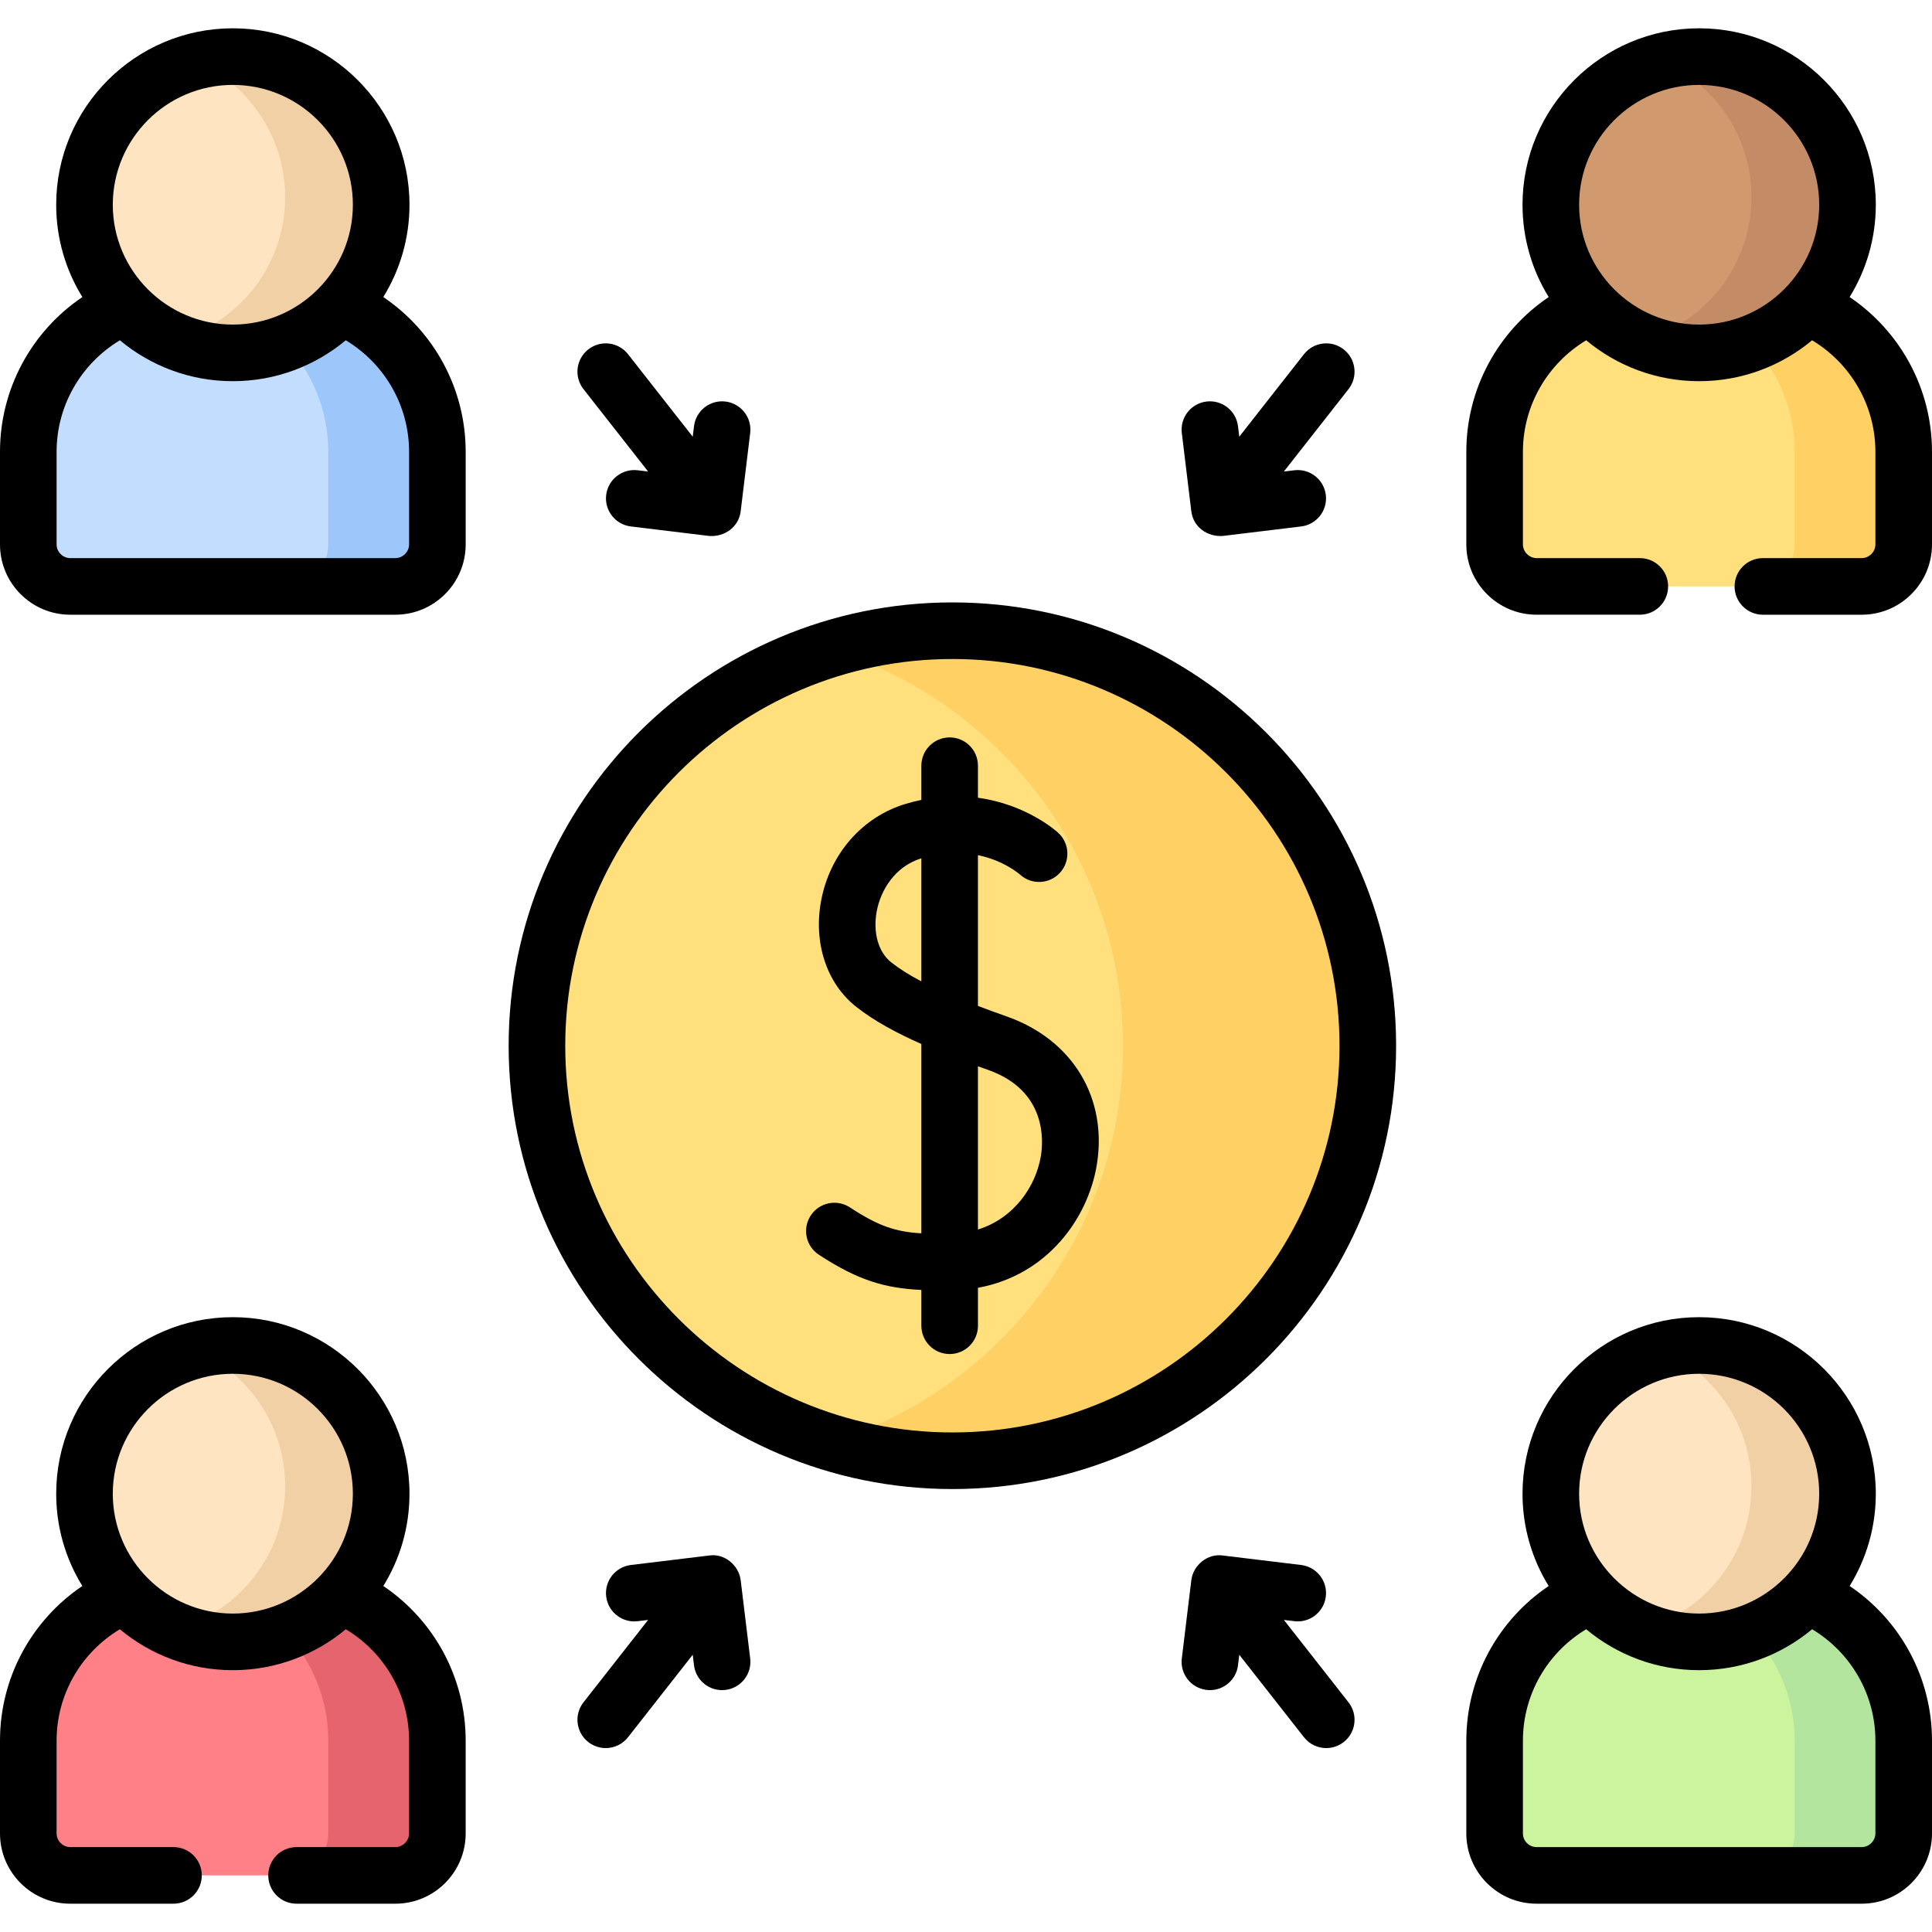
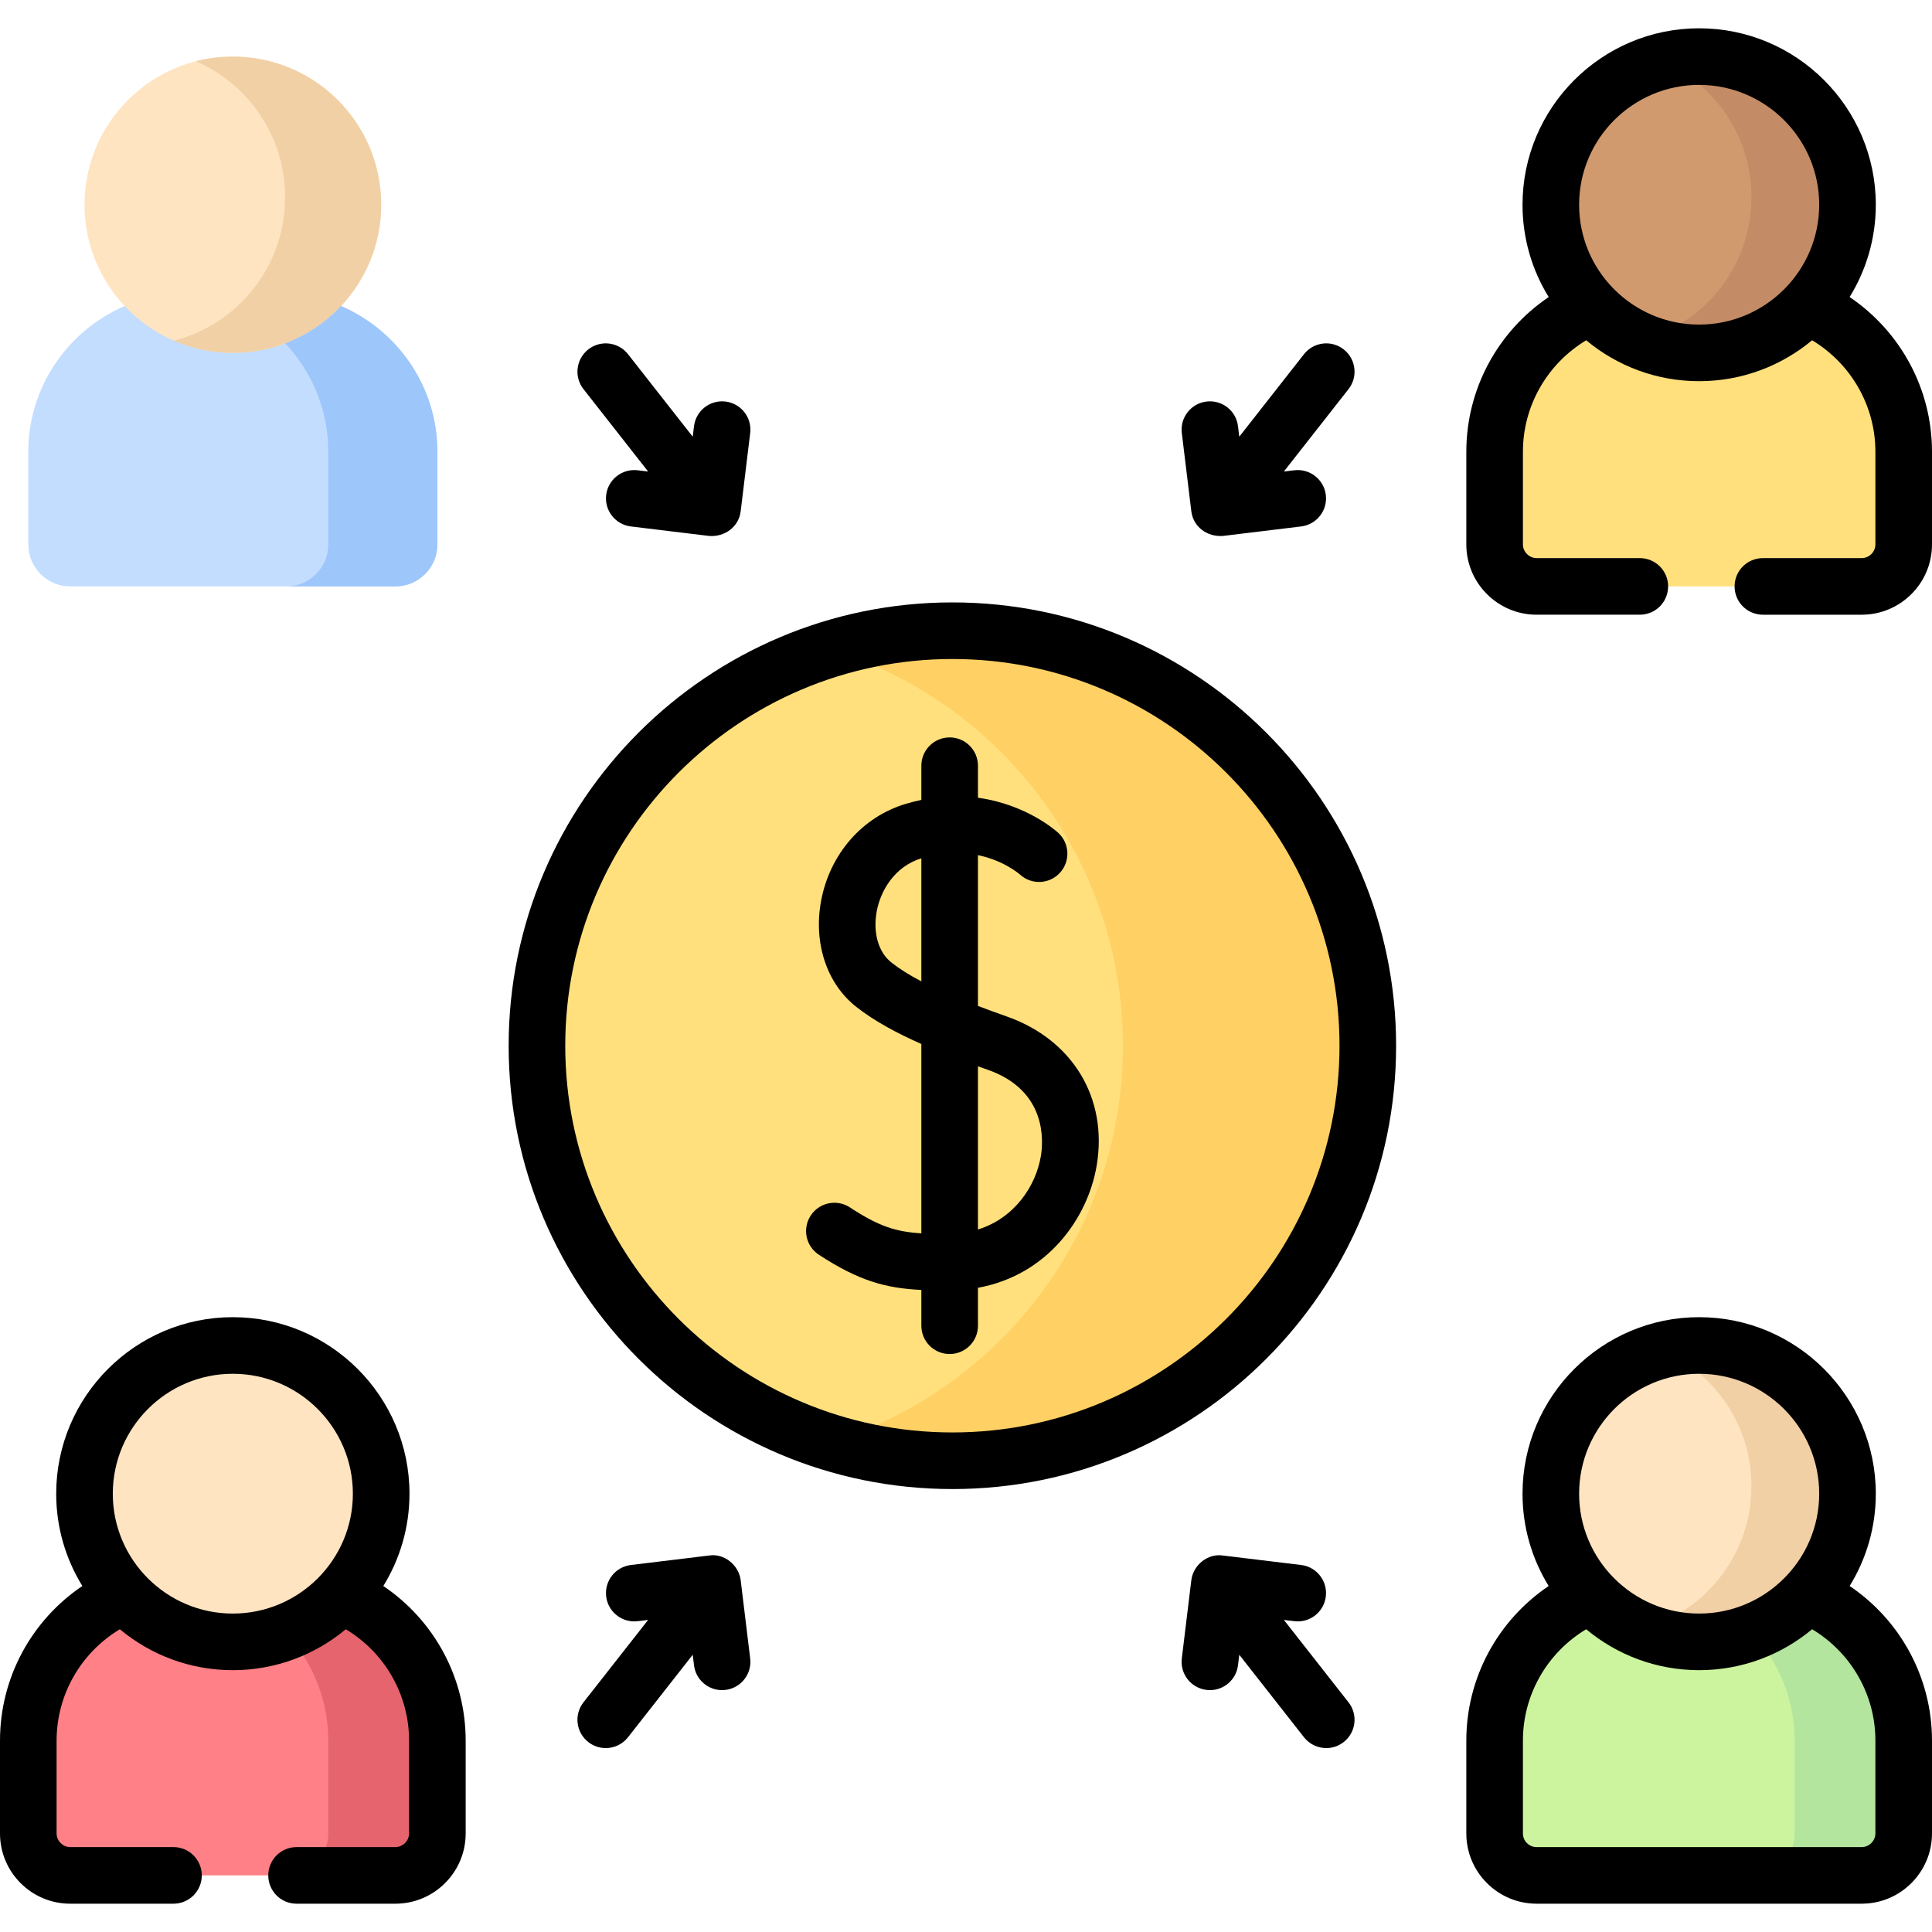
<svg xmlns="http://www.w3.org/2000/svg" id="Capa_1" enable-background="new 0 0 512 512" height="512" viewBox="0 0 512 512" width="512">
  <g>
    <g>
      <path clip-rule="evenodd" d="m252.376 387.114c60.816 0 110.108-49.244 110.108-109.971 0-60.756-49.292-109.999-110.108-109.999-60.787 0-110.08 49.244-110.08 109.999 0 60.727 49.293 109.971 110.08 109.971z" fill="#ffe07d" fill-rule="evenodd" />
    </g>
    <g>
      <path clip-rule="evenodd" d="m362.484 277.143c0-60.756-49.292-109.999-110.108-109.999-11.297 0-22.197 1.697-32.446 4.865 44.96 13.831 77.662 55.664 77.662 105.134 0 49.442-32.673 91.275-77.633 105.134 10.249 3.14 21.15 4.837 32.418 4.837 60.815 0 110.107-49.244 110.107-109.971z" fill="#ffd064" fill-rule="evenodd" />
    </g>
    <g>
      <path clip-rule="evenodd" d="m104.782 155.405c6.116 0 11.127-5.006 11.127-11.116v-24.579c0-17.254-10.561-32.16-25.538-38.609h-57.333c-14.977 6.449-25.538 21.355-25.538 38.609v24.579c0 6.11 4.983 11.116 11.099 11.116z" fill="#c3ddff" fill-rule="evenodd" />
    </g>
    <g>
      <path clip-rule="evenodd" d="m90.371 81.101c6.597-7.015 10.646-16.462 10.646-26.842 0-21.694-17.611-39.259-39.327-39.259-21.687 0-39.298 17.565-39.298 39.259 0 10.381 4.049 19.828 10.646 26.842 7.163 7.637 17.356 12.417 28.652 12.417 11.325 0 21.518-4.78 28.681-12.417z" fill="#ffe4c1" fill-rule="evenodd" />
    </g>
    <g>
      <path clip-rule="evenodd" d="m115.909 485.884v-24.608c0-17.254-10.561-32.16-25.538-38.58h-57.333c-14.977 6.421-25.538 21.327-25.538 38.58v24.608c0 6.11 4.983 11.116 11.099 11.116h86.184c6.115 0 11.126-5.006 11.126-11.116z" fill="#ff8086" fill-rule="evenodd" />
    </g>
    <g>
      <path clip-rule="evenodd" d="m503.905 489.505v-35.328c-2.463-14.171-12.061-25.965-24.943-31.481h-57.333c-14.977 6.421-25.538 21.327-25.538 38.58v24.608c0 6.109 4.983 11.116 11.127 11.116h86.155c4.87 0 9.004-3.14 10.532-7.495z" fill="#ccf49e" fill-rule="evenodd" />
    </g>
    <g>
      <path clip-rule="evenodd" d="m478.962 422.696c6.597-7.015 10.646-16.462 10.646-26.842 0-21.694-17.61-39.259-39.326-39.259-21.687 0-39.298 17.565-39.298 39.259 0 10.38 4.049 19.828 10.646 26.842 7.163 7.637 17.356 12.417 28.652 12.417 11.324 0 21.517-4.78 28.68-12.417z" fill="#ffe4c1" fill-rule="evenodd" />
    </g>
    <g>
      <path clip-rule="evenodd" d="m493.373 155.405c4.87 0 9.003-3.14 10.532-7.495v-35.328c-2.463-14.171-12.061-25.937-24.943-31.481h-57.333c-14.977 6.449-25.538 21.355-25.538 38.609v24.579c0 6.11 4.983 11.116 11.127 11.116z" fill="#ffe07d" fill-rule="evenodd" />
    </g>
    <g>
      <path clip-rule="evenodd" d="m478.962 81.101c6.597-7.015 10.646-16.462 10.646-26.842 0-21.694-17.61-39.259-39.326-39.259-21.687 0-39.298 17.565-39.298 39.259 0 10.381 4.049 19.828 10.646 26.842 7.163 7.637 17.356 12.417 28.652 12.417 11.324 0 21.517-4.78 28.68-12.417z" fill="#d19a6e" fill-rule="evenodd" />
    </g>
    <g>
-       <path clip-rule="evenodd" d="m90.371 422.696c6.597-7.015 10.646-16.462 10.646-26.842 0-21.694-17.61-39.259-39.326-39.259-21.687 0-39.298 17.565-39.298 39.259 0 10.38 4.049 19.828 10.646 26.842 7.163 7.637 17.356 12.417 28.652 12.417 11.324 0 21.517-4.78 28.68-12.417z" fill="#ffe4c1" fill-rule="evenodd" />
+       <path clip-rule="evenodd" d="m90.371 422.696c6.597-7.015 10.646-16.462 10.646-26.842 0-21.694-17.61-39.259-39.326-39.259-21.687 0-39.298 17.565-39.298 39.259 0 10.38 4.049 19.828 10.646 26.842 7.163 7.637 17.356 12.417 28.652 12.417 11.324 0 21.517-4.78 28.68-12.417" fill="#ffe4c1" fill-rule="evenodd" />
    </g>
    <g>
      <path clip-rule="evenodd" d="m90.371 81.101c6.597-7.015 10.646-16.462 10.646-26.842 0-21.694-17.611-39.259-39.327-39.259-3.369 0-6.653.424-9.796 1.216 13.93 6.053 23.669 19.912 23.669 36.035 0 10.409-4.02 19.828-10.617 26.87-.651.679-1.331 1.358-2.01 1.98-4.7 4.356-10.476 7.552-16.874 9.193 4.813 2.065 10.079 3.224 15.629 3.224 11.324 0 21.517-4.78 28.68-12.417z" fill="#f1d0a5" fill-rule="evenodd" />
    </g>
    <g>
      <path clip-rule="evenodd" d="m115.909 144.289v-24.579c0-17.254-10.561-32.16-25.538-38.609-4.077 4.356-9.117 7.75-14.779 9.9 7.078 7.524 11.41 17.621 11.41 28.709v24.579c0 6.11-4.983 11.116-11.099 11.116h28.879c6.116 0 11.127-5.006 11.127-11.116z" fill="#9dc6fb" fill-rule="evenodd" />
    </g>
    <g>
      <path clip-rule="evenodd" d="m478.962 81.101c6.597-7.015 10.646-16.462 10.646-26.842 0-21.694-17.61-39.259-39.326-39.259-3.369 0-6.653.424-9.796 1.216 13.93 6.053 23.669 19.912 23.669 36.035 0 10.38-4.02 19.828-10.617 26.87-.651.679-1.331 1.358-2.01 1.98-4.7 4.356-10.476 7.552-16.874 9.193 4.813 2.065 10.079 3.224 15.629 3.224 11.323 0 21.516-4.78 28.679-12.417z" fill="#c38c66" fill-rule="evenodd" />
    </g>
    <g>
-       <path clip-rule="evenodd" d="m504.5 144.289v-24.579c0-17.254-10.561-32.16-25.538-38.609-4.077 4.356-9.117 7.75-14.779 9.9 7.078 7.524 11.41 17.621 11.41 28.709v24.579c0 6.11-4.983 11.116-11.099 11.116h28.879c6.116 0 11.127-5.006 11.127-11.116z" fill="#ffd064" fill-rule="evenodd" />
-     </g>
+       </g>
    <g>
      <path clip-rule="evenodd" d="m478.962 422.696c6.597-7.015 10.646-16.462 10.646-26.842 0-21.694-17.61-39.287-39.326-39.287-3.369 0-6.653.453-9.796 1.245 13.93 6.025 23.669 19.912 23.669 36.035 0 10.38-4.02 19.828-10.617 26.842-.651.707-1.331 1.358-2.01 2.008-4.7 4.328-10.476 7.552-16.874 9.193 4.813 2.065 10.079 3.224 15.629 3.224 11.323-.001 21.516-4.781 28.679-12.418z" fill="#f1d0a5" fill-rule="evenodd" />
    </g>
    <g>
      <path clip-rule="evenodd" d="m504.5 485.884v-24.608c0-17.254-10.561-32.16-25.538-38.58-4.077 4.328-9.117 7.75-14.779 9.9 7.078 7.524 11.41 17.621 11.41 28.681v24.608c0 6.109-4.983 11.116-11.099 11.116h28.879c6.116-.001 11.127-5.007 11.127-11.117z" fill="#b3e59e" fill-rule="evenodd" />
    </g>
    <g>
-       <path clip-rule="evenodd" d="m90.371 422.696c6.597-7.015 10.646-16.462 10.646-26.842 0-21.694-17.61-39.287-39.326-39.287-3.369 0-6.653.453-9.796 1.245 13.93 6.025 23.669 19.912 23.669 36.035 0 10.38-4.02 19.828-10.617 26.842-.651.707-1.331 1.358-2.01 2.008-4.7 4.328-10.476 7.552-16.874 9.193 4.785 2.065 10.079 3.224 15.629 3.224 11.323-.001 21.516-4.781 28.679-12.418z" fill="#f1d0a5" fill-rule="evenodd" />
-     </g>
+       </g>
    <g>
      <path clip-rule="evenodd" d="m115.909 485.884v-24.608c0-17.254-10.561-32.16-25.538-38.58-4.077 4.328-9.117 7.75-14.779 9.9 7.078 7.524 11.41 17.621 11.41 28.681v24.608c0 6.109-4.983 11.116-11.127 11.116h28.907c6.116-.001 11.127-5.007 11.127-11.117z" fill="#e5646e" fill-rule="evenodd" />
    </g>
    <g>
      <path d="m315.712 135.493c.512 4.207 4.276 6.831 8.355 6.539l20.747-2.517c4.112-.499 7.041-4.236 6.542-8.349s-4.246-7.031-8.349-6.542l-2.766.335 17.129-21.835c2.557-3.259 1.986-7.974-1.272-10.53-3.259-2.556-7.974-1.986-10.53 1.272l-17.148 21.86-.337-2.777c-.501-4.111-4.229-7.034-8.351-6.54-4.111.5-7.04 4.238-6.54 8.351z" />
      <path d="m196.288 418.765c-.477-3.948-4.327-7.175-8.357-6.539l-20.745 2.515c-4.111.498-7.041 4.236-6.542 8.349.461 3.805 3.696 6.598 7.436 6.598.302 0 .606-.019.912-.056l2.767-.335-17.13 21.835c-2.557 3.259-1.986 7.974 1.272 10.53 1.373 1.077 3.004 1.599 4.624 1.599 2.225 0 4.427-.985 5.906-2.871l17.148-21.859.337 2.777c.463 3.805 3.697 6.596 7.436 6.596.302 0 .607-.019.915-.056 4.111-.5 7.04-4.238 6.54-8.351z" />
      <path d="m340.242 429.296 2.767.335c.307.037.61.056.912.056 3.738 0 6.975-2.793 7.436-6.598.499-4.112-2.431-7.851-6.542-8.349l-20.745-2.515c-4.036-.605-7.874 2.567-8.357 6.539l-2.52 20.732c-.5 4.112 2.429 7.851 6.54 8.351.308.037.612.056.915.056 3.737 0 6.973-2.792 7.436-6.596l.337-2.777 17.148 21.859c1.48 1.887 3.682 2.871 5.906 2.871 1.619 0 3.251-.522 4.624-1.599 3.259-2.557 3.829-7.271 1.272-10.53z" />
      <path d="m490.175 420.306c4.392-7.12 6.933-15.494 6.933-24.453 0-25.799-21.006-46.787-46.826-46.787-25.805 0-46.798 20.988-46.798 46.787 0 8.959 2.539 17.335 6.93 24.455-13.492 9.099-21.823 24.348-21.823 40.968v24.607c0 10.265 8.356 18.616 18.627 18.616h86.155c10.271 0 18.627-8.352 18.627-18.616v-24.607c0-16.621-8.332-31.871-21.825-40.97zm-39.894-56.24c17.549 0 31.826 14.26 31.826 31.787 0 17.513-14.277 31.76-31.826 31.76-17.533 0-31.798-14.247-31.798-31.76 0-17.527 14.265-31.787 31.798-31.787zm46.719 121.818c0 1.96-1.661 3.616-3.627 3.616h-86.155c-2 0-3.627-1.622-3.627-3.616v-24.607c0-12.188 6.451-23.315 16.761-29.509 8.119 6.766 18.555 10.846 29.929 10.846 11.383 0 21.827-4.081 29.951-10.849 10.314 6.192 16.768 17.321 16.768 29.511z" />
      <path d="m171.758 124.96-2.766-.335c-4.106-.49-7.85 2.43-8.349 6.542s2.43 7.85 6.542 8.349l20.747 2.517c4.072.313 7.845-2.347 8.355-6.539l2.52-20.732c.5-4.112-2.429-7.851-6.54-8.351-4.109-.495-7.851 2.428-8.351 6.54l-.337 2.777-17.148-21.86c-2.556-3.26-7.271-3.826-10.53-1.272-3.259 2.557-3.829 7.271-1.272 10.53z" />
-       <path d="m101.578 78.72c4.396-7.121 6.939-15.5 6.939-24.462 0-25.782-21.006-46.758-46.827-46.758-25.805 0-46.798 20.976-46.798 46.759 0 8.963 2.542 17.342 6.936 24.464-13.495 9.119-21.828 24.376-21.828 40.987v24.579c0 10.265 8.344 18.616 18.599 18.616h86.184c10.271 0 18.627-8.352 18.627-18.616v-24.579c-.001-16.612-8.335-31.87-21.832-40.99zm-39.888-56.22c17.549 0 31.826 14.247 31.826 31.759 0 17.513-14.277 31.76-31.826 31.76-17.533 0-31.798-14.247-31.798-31.76.001-17.512 14.265-31.759 31.798-31.759zm46.719 121.789c0 1.96-1.661 3.616-3.627 3.616h-86.183c-1.95 0-3.599-1.656-3.599-3.616v-24.579c0-12.18 6.454-23.316 16.768-29.531 8.118 6.763 18.552 10.84 29.923 10.84 11.38 0 21.822-4.078 29.945-10.844 10.317 6.215 16.774 17.353 16.774 29.535v24.579z" />
      <path d="m101.584 420.306c4.392-7.12 6.933-15.494 6.933-24.453 0-25.799-21.006-46.787-46.826-46.787-25.805 0-46.798 20.988-46.798 46.787 0 8.959 2.539 17.335 6.93 24.455-13.492 9.099-21.823 24.348-21.823 40.968v24.607c0 10.265 8.344 18.617 18.599 18.617h27.378c4.143 0 7.5-3.357 7.5-7.5s-3.357-7.5-7.5-7.5h-27.378c-1.95 0-3.599-1.656-3.599-3.616v-24.607c0-12.188 6.451-23.315 16.761-29.509 8.119 6.766 18.555 10.846 29.929 10.846 11.383 0 21.827-4.081 29.951-10.849 10.314 6.193 16.767 17.322 16.767 29.512v24.607c0 1.96-1.661 3.616-3.627 3.616h-26.188c-4.143 0-7.5 3.357-7.5 7.5s3.357 7.5 7.5 7.5h26.189c10.271 0 18.627-8.352 18.627-18.616v-24.607c0-16.622-8.332-31.872-21.825-40.971zm-39.894 7.307c-17.533 0-31.798-14.247-31.798-31.76 0-17.527 14.265-31.787 31.798-31.787 17.549 0 31.826 14.26 31.826 31.787.001 17.513-14.277 31.76-31.826 31.76z" />
      <path d="m252.404 159.644c-64.849 0-117.607 52.71-117.607 117.499 0 64.774 52.759 117.472 117.607 117.472 64.833 0 117.579-52.697 117.579-117.472 0-64.789-52.746-117.499-117.579-117.499zm0 219.97c-56.578 0-102.607-45.969-102.607-102.472 0-56.519 46.029-102.499 102.607-102.499 56.562 0 102.579 45.98 102.579 102.499 0 56.504-46.016 102.472-102.579 102.472z" />
      <path d="m266.849 269.392c-2.772-.978-5.316-1.909-7.681-2.807v-39.966c6.777 1.41 10.828 4.875 11.156 5.165 3.046 2.765 7.757 2.562 10.553-.465 2.81-3.043 2.62-7.788-.423-10.599-.464-.428-8.368-7.547-21.286-9.308v-8.488c0-4.143-3.357-7.5-7.5-7.5s-7.5 3.357-7.5 7.5v9.061c-1.371.286-2.771.636-4.202 1.068-11.464 3.449-20.029 13.262-22.353 25.607-2.112 11.227 1.474 22.036 9.341 28.196 4.726 3.721 10.703 6.931 17.214 9.812v50.177c-6.849-.404-11.357-1.907-18.938-6.874-3.465-2.27-8.114-1.302-10.384 2.163s-1.302 8.113 2.163 10.384c10.561 6.92 17.721 8.873 27.159 9.333v9.483c0 4.143 3.357 7.5 7.5 7.5s7.5-3.357 7.5-7.5v-10.053c18.382-3.349 29.112-18.382 31.468-32.42 2.99-17.824-6.348-33.316-23.787-39.469zm-22.681-9.323c-3.22-1.681-5.801-3.319-7.949-5.01-3.456-2.705-4.937-7.926-3.864-13.624 1-5.312 4.629-11.751 11.813-13.976zm31.674 46.31c-1.335 7.963-7.007 16.443-16.674 19.454v-43.255c.897.322 1.794.642 2.689.958 15.609 5.508 14.651 18.876 13.985 22.843z" />
      <path d="m490.169 78.72c4.396-7.121 6.939-15.5 6.939-24.462 0-25.783-21.006-46.759-46.826-46.759-25.805 0-46.798 20.976-46.798 46.759 0 8.963 2.542 17.342 6.936 24.464-13.496 9.119-21.828 24.377-21.828 40.987v24.579c0 10.265 8.356 18.616 18.627 18.616h27.35c4.143 0 7.5-3.357 7.5-7.5s-3.357-7.5-7.5-7.5h-27.35c-1.966 0-3.627-1.656-3.627-3.616v-24.578c0-12.18 6.454-23.316 16.768-29.531 8.118 6.763 18.552 10.84 29.923 10.84 11.38 0 21.822-4.078 29.945-10.844 10.315 6.215 16.772 17.353 16.772 29.535v24.579c0 1.96-1.661 3.616-3.627 3.616h-26.189c-4.143 0-7.5 3.357-7.5 7.5s3.357 7.5 7.5 7.5h26.189c10.271 0 18.627-8.352 18.627-18.616v-24.579c0-16.612-8.334-31.87-21.831-40.99zm-39.888 7.299c-17.533 0-31.798-14.247-31.798-31.76 0-17.512 14.265-31.759 31.798-31.759 17.549 0 31.826 14.247 31.826 31.759s-14.277 31.76-31.826 31.76z" />
    </g>
  </g>
</svg>